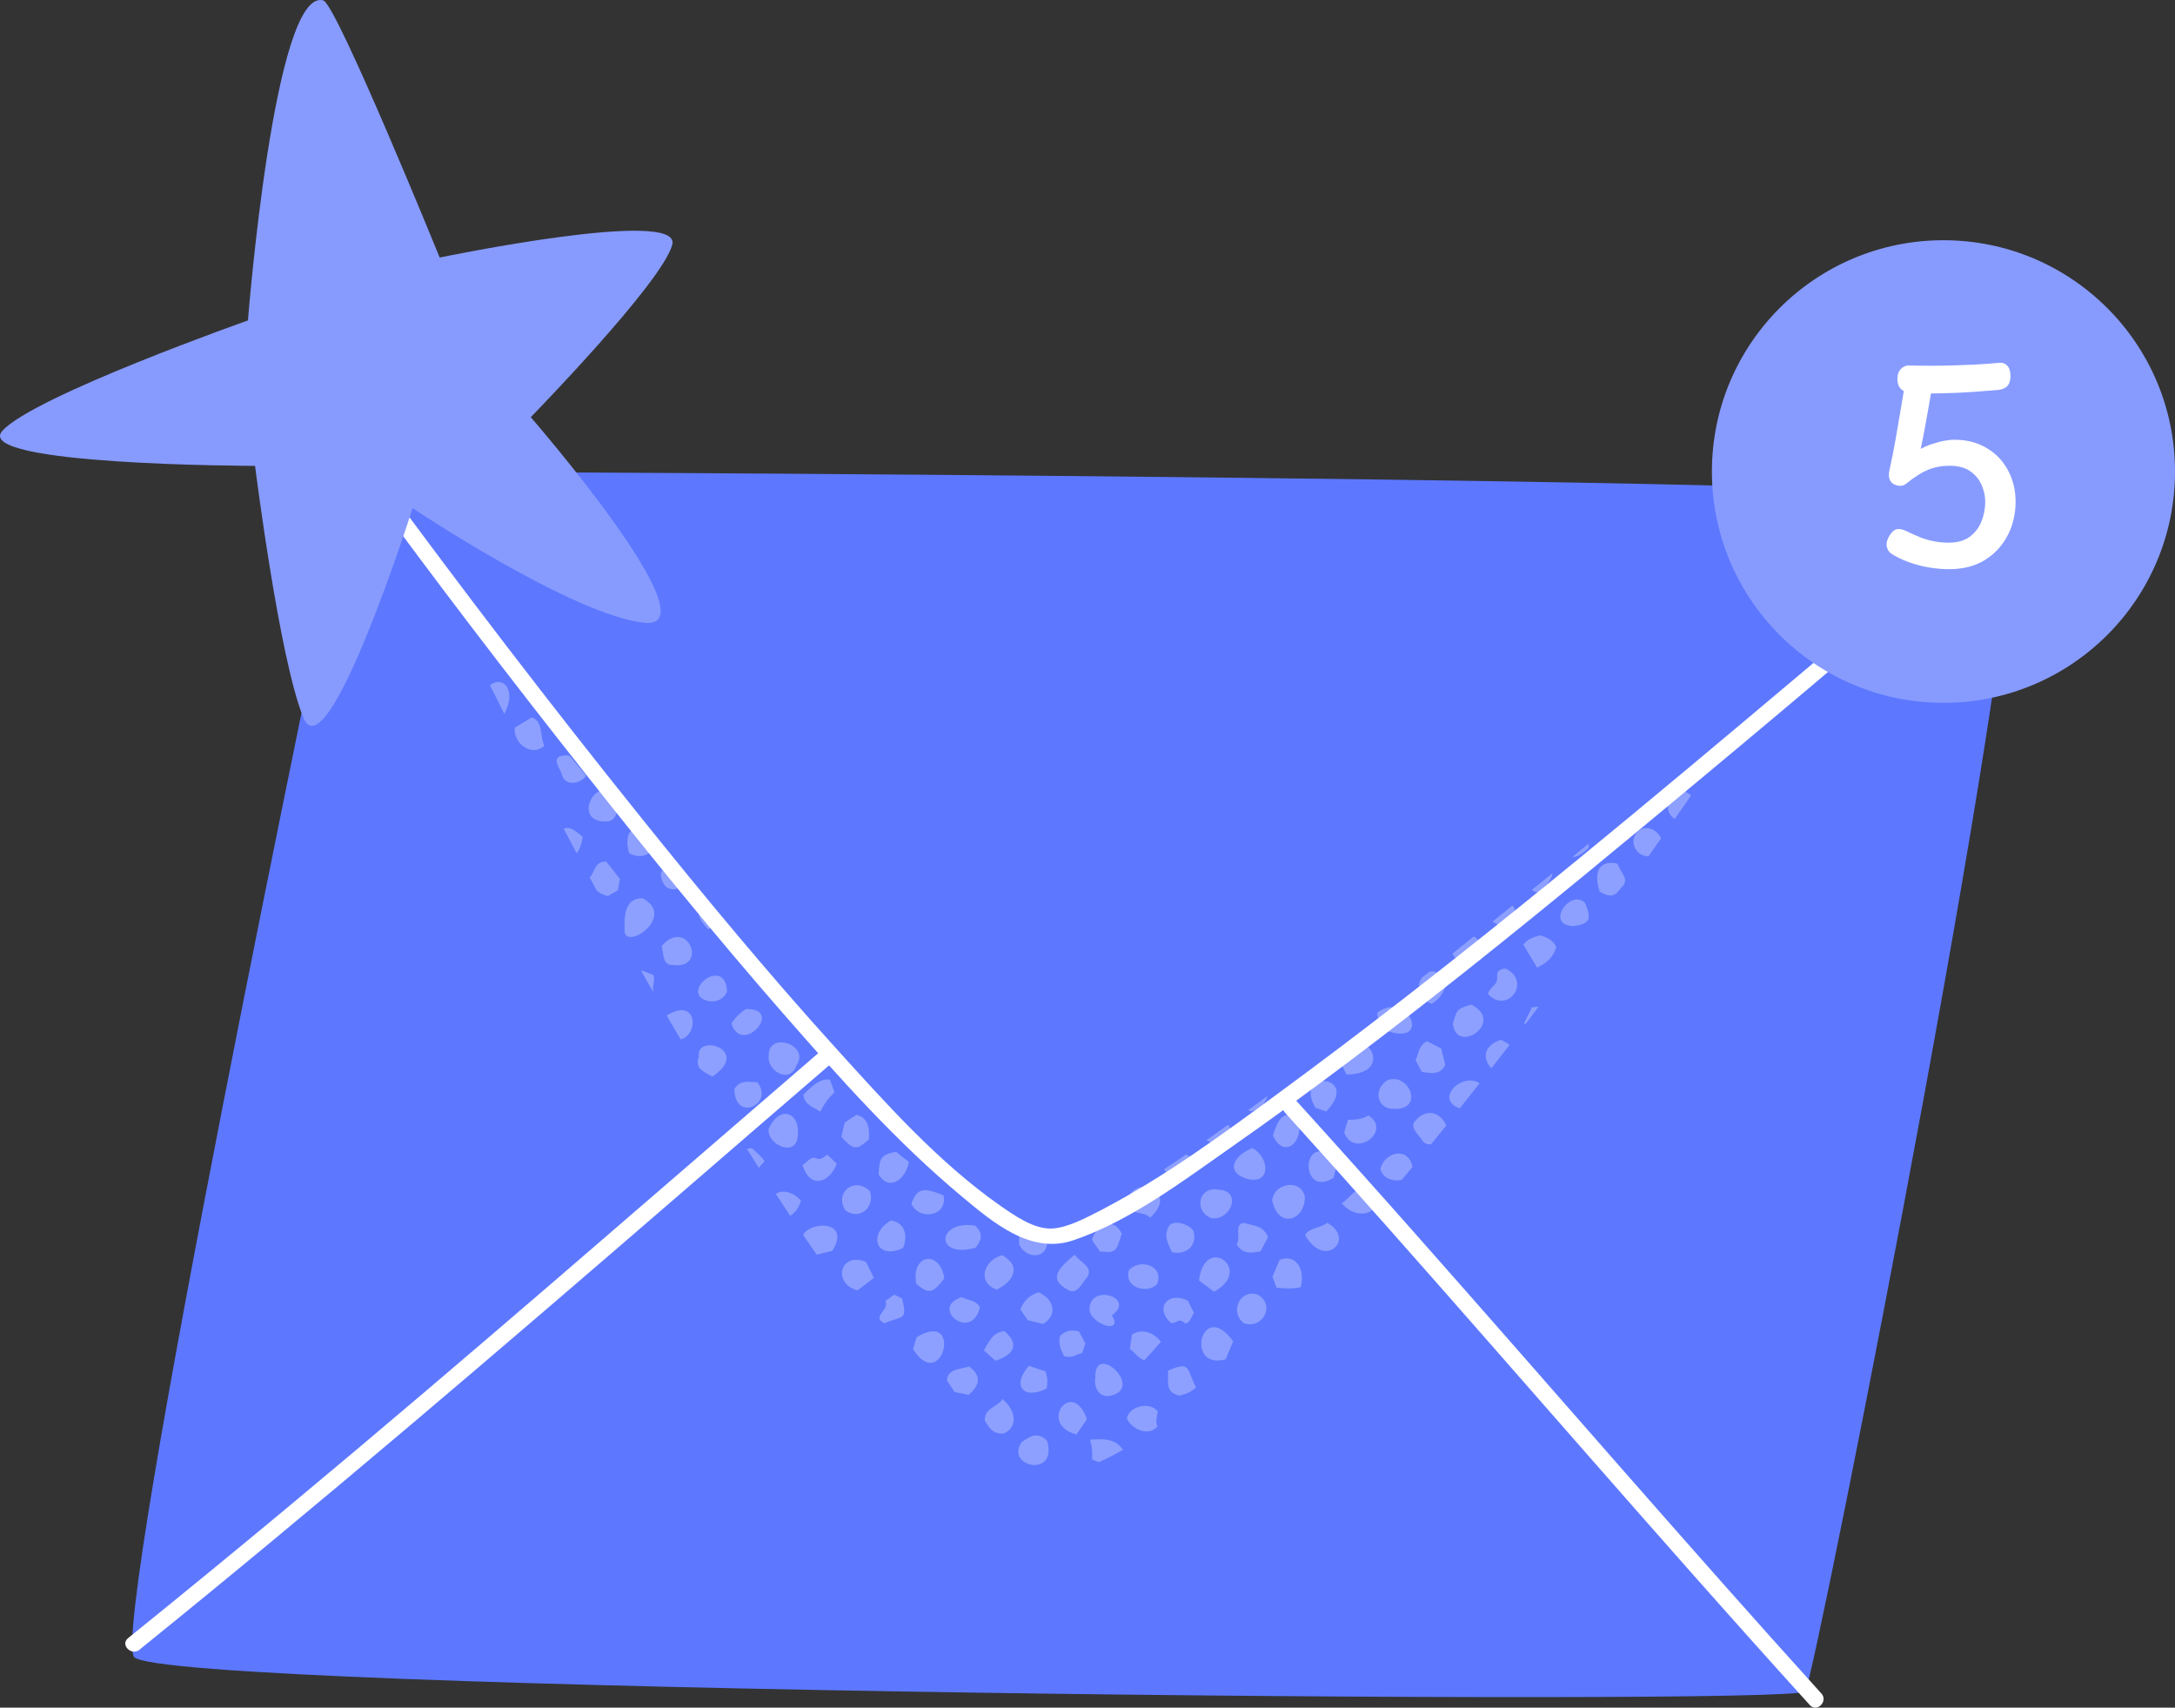
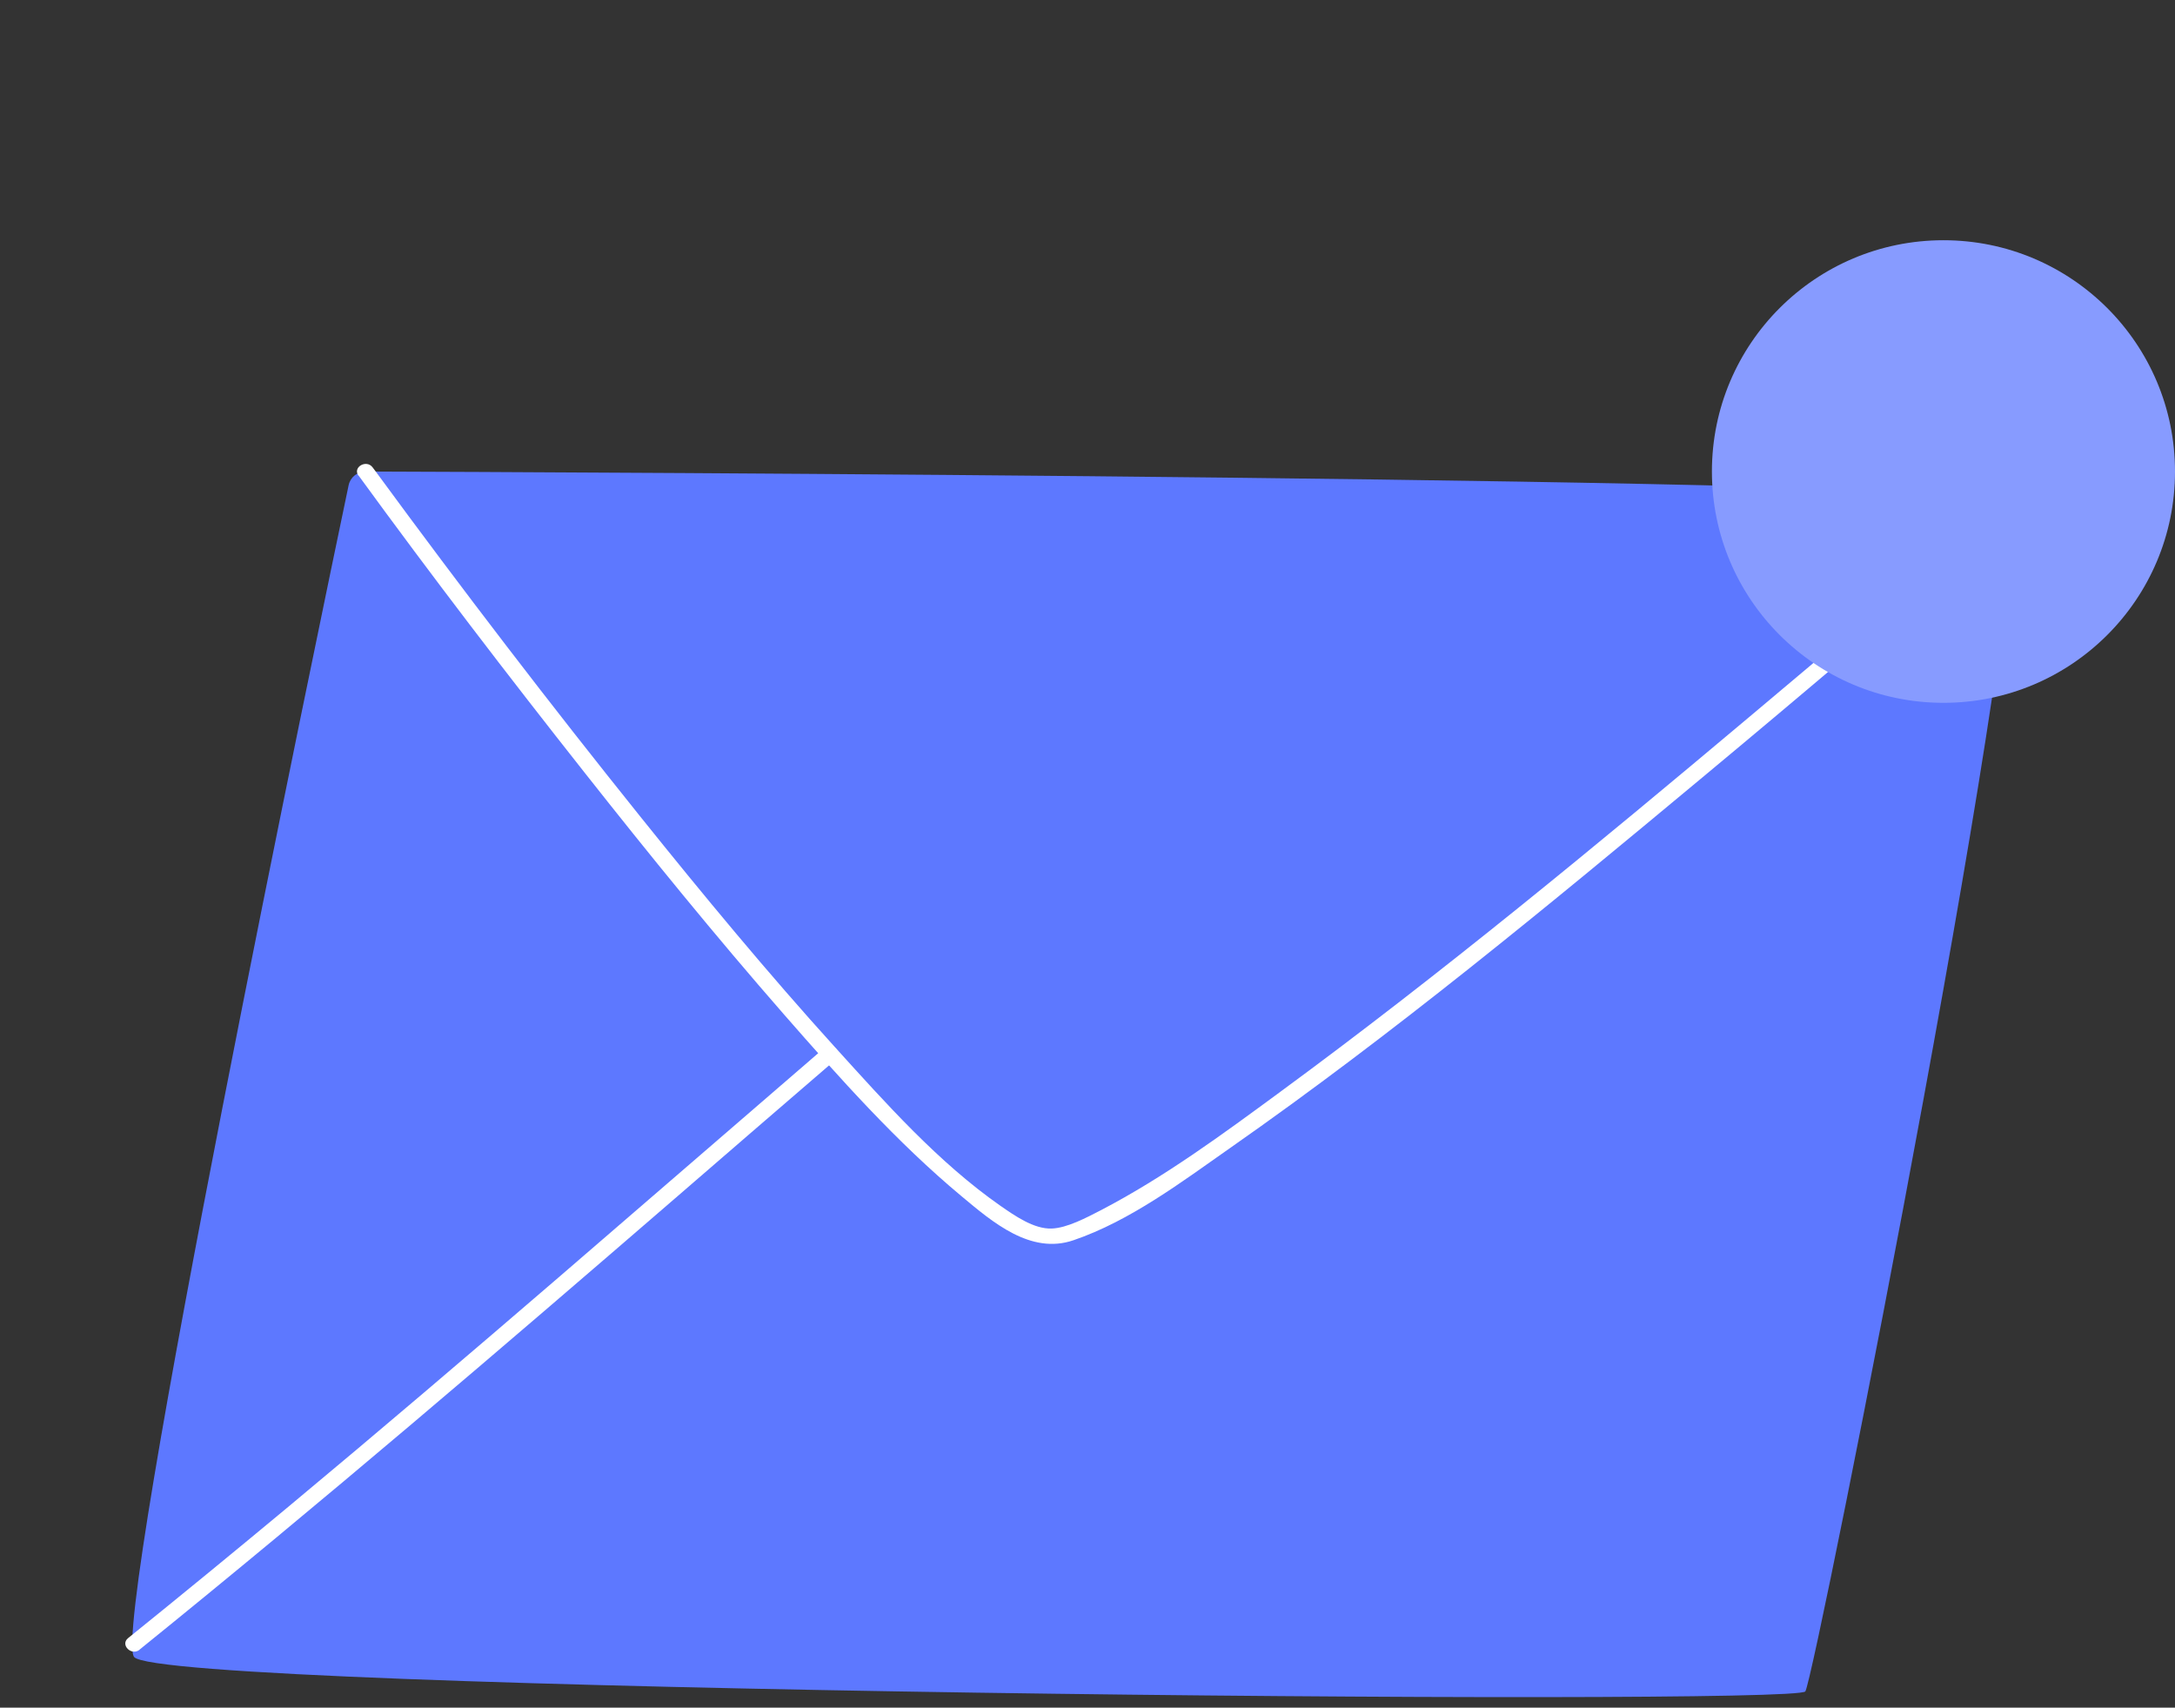
<svg xmlns="http://www.w3.org/2000/svg" width="107" height="84" viewBox="0 0 107 84" fill="none">
  <rect x="0" y="0" width="107" height="84" fill="#333333" stroke="none" />
  <path d="M17.991 23.194C17.583 23.194 17.234 23.472 17.15 23.872C15.806 30.29 5.455 79.907 6.593 81.501C7.808 83.2 88.323 83.929 88.814 83.2C89.299 82.47 100.489 25.861 98.789 24.647C97.179 23.498 25.826 23.22 17.997 23.194H17.991Z" fill="#5D78FF" />
  <path d="M17.642 23.394C21.249 28.347 24.98 33.222 28.781 38.032C31.955 42.055 35.194 46.039 38.569 49.901C41.297 53.019 44.103 56.177 47.297 58.837C48.829 60.116 50.703 61.73 52.811 61.007C55.597 60.057 58.151 58.127 60.537 56.455C68.56 50.843 76.143 44.574 83.668 38.31C88.769 34.068 93.825 29.774 98.828 25.415C98.912 25.344 98.996 25.273 99.074 25.202C99.468 24.86 98.893 24.292 98.505 24.634C94.393 28.231 90.23 31.769 86.047 35.275C78.516 41.603 70.913 47.886 62.98 53.71C60.162 55.783 57.285 57.901 54.175 59.522C53.451 59.896 52.494 60.406 51.738 60.432C50.865 60.464 49.928 59.806 49.21 59.309C46.165 57.178 43.592 54.285 41.11 51.547C37.774 47.867 34.606 44.038 31.496 40.163C27.055 34.63 22.736 28.992 18.541 23.272C18.47 23.181 18.405 23.084 18.334 22.994C18.03 22.581 17.332 22.981 17.636 23.401L17.642 23.394Z" fill="white" />
  <path d="M6.871 81.14C15.851 73.882 24.618 66.373 33.352 58.824C35.938 56.59 38.524 54.349 41.116 52.122C41.51 51.779 40.935 51.211 40.547 51.553C31.8 59.089 23.111 66.689 14.235 74.076C11.604 76.265 8.966 78.428 6.303 80.578C5.895 80.907 6.471 81.476 6.871 81.146V81.14Z" fill="white" />
-   <path d="M89.603 83.303C82.912 75.91 76.408 68.349 69.801 60.884C67.803 58.624 65.793 56.377 63.769 54.143C63.42 53.755 62.851 54.33 63.2 54.711C69.891 62.105 76.395 69.666 83.002 77.13C85 79.39 87.01 81.637 89.034 83.871C89.383 84.259 89.952 83.684 89.603 83.303Z" fill="white" />
  <g opacity="0.3">
-     <path d="M30.727 45.691C30.694 45.058 30.765 44.134 31.625 44.193C33.332 45.109 30.61 46.892 30.727 45.691ZM73.369 52.548C73.673 52.161 73.97 51.773 74.268 51.392C74.132 51.302 73.99 51.224 73.841 51.147C72.891 51.463 72.981 52.141 73.369 52.548ZM62.586 59.05C62.877 60.451 64.182 60.071 64.195 58.889C64.021 57.959 62.676 58.179 62.586 59.05ZM69.639 55.111C69.303 55.441 69.8 55.815 69.975 56.106C70.104 56.267 70.246 56.306 70.402 56.287C70.654 55.977 70.9 55.673 71.152 55.363C70.874 54.73 70.208 54.485 69.645 55.111H69.639ZM60.297 66.863C60.426 66.56 60.536 66.289 60.666 65.979C59.114 63.822 58.261 67.431 60.297 66.863ZM40.947 61.53C41.891 60.012 39.842 60.064 39.512 60.748C39.739 61.078 39.958 61.401 40.178 61.717C40.443 61.653 40.695 61.588 40.941 61.53H40.947ZM37.612 57.126C37.463 56.881 37.237 56.7 36.984 56.48C36.894 56.48 36.816 56.5 36.745 56.519C36.939 56.829 37.14 57.139 37.334 57.449C37.385 57.358 37.463 57.281 37.612 57.126ZM83.855 37.432C83.829 37.768 83.823 37.89 83.888 38.103C84.12 37.755 84.34 37.438 84.534 37.141C84.301 37.238 84.075 37.335 83.849 37.432H83.855ZM71.294 53.949C71.313 54.253 71.54 54.44 71.817 54.517C72.141 54.111 72.464 53.697 72.787 53.291C72.328 52.935 71.391 53.291 71.294 53.949ZM68.262 53.136C67.557 53.542 67.712 54.575 68.585 54.543C70.104 54.601 69.303 52.729 68.262 53.136ZM39.176 52.412C39.881 51.405 37.812 50.701 37.819 51.915C37.702 52.677 38.872 53.349 39.176 52.412ZM65.98 52.341C66.057 52.49 66.141 52.664 66.245 52.858C69.044 52.806 66.587 49.707 65.98 52.341ZM24.106 33.706C24.32 34.132 24.559 34.604 24.811 35.114C25.425 33.977 24.772 33.196 24.106 33.706ZM37.812 55.538C37.747 56.274 38.982 56.855 39.209 56.087C39.499 54.763 38.381 54.246 37.812 55.538ZM29.88 40.409C30.145 40.389 30.293 40.183 30.352 39.918C30.061 39.576 29.77 39.24 29.492 38.911C28.826 39.24 28.613 40.493 29.88 40.402V40.409ZM50.147 61.233C50.47 61.904 51.524 61.995 51.524 61.02C51.511 60.923 51.492 60.832 51.466 60.755C51.143 60.845 50.884 60.878 50.69 60.839C50.548 60.813 50.373 60.742 50.179 60.639C50.134 60.807 50.115 61 50.147 61.239V61.233ZM55.384 59.309C55.668 59.761 56.211 59.554 56.586 59.89C58.099 58.527 55.61 57.597 55.384 59.309ZM52.862 61.724C52.164 62.324 51.492 62.886 52.546 63.454C52.992 63.706 53.218 63.125 53.464 62.847C53.832 62.35 53.16 62.098 52.862 61.724ZM47.968 60.29C46.087 59.993 45.958 61.943 47.994 61.375C48.285 61.013 48.395 60.677 47.968 60.29ZM59.625 59.928C60.594 60.006 61.099 58.566 59.948 58.521C58.939 58.334 58.713 59.618 59.625 59.928ZM29.918 44.07C30.074 43.979 30.235 43.883 30.397 43.792C30.442 43.54 30.481 43.301 30.494 43.23C30.216 42.875 30.002 42.611 29.821 42.378C29.207 42.378 29.278 42.933 29.007 43.159C29.123 43.373 29.24 43.586 29.356 43.805C29.505 43.934 29.686 44.031 29.912 44.076L29.918 44.07ZM59.728 63.538C61.706 62.472 59.263 60.652 58.985 62.989C59.211 63.157 59.457 63.338 59.728 63.538ZM45.092 65.778C45.033 65.972 44.975 66.172 44.917 66.366C46.365 68.62 47.4 64.371 45.092 65.778ZM72.057 47.421C73.382 47.363 73.072 46.414 72.509 46.065C72.16 46.343 71.805 46.627 71.456 46.904C71.572 47.163 71.772 47.305 72.063 47.421H72.057ZM72.38 49.416C71.63 49.629 71.675 49.707 71.475 50.346C71.636 51.922 74.08 50.275 72.38 49.416ZM79.782 43.637C80.203 43.25 79.711 42.927 79.569 42.481C78.547 42.268 78.431 43.069 78.696 43.857C79.265 44.186 79.453 44.089 79.782 43.631V43.637ZM61.609 56.474C60.717 56.829 60.219 57.649 61.383 57.998C62.534 58.263 62.463 56.939 61.609 56.474ZM51.091 63.57C50.647 63.712 50.35 63.994 50.199 64.416C50.309 64.578 50.432 64.758 50.561 64.939C50.794 64.997 51.026 65.055 51.311 65.126C52.08 64.674 51.822 63.874 51.091 63.57ZM62.954 61.969C62.831 62.253 62.715 62.537 62.599 62.802C62.676 63.002 62.741 63.176 62.805 63.344C63.232 63.377 63.614 63.415 63.989 63.312C64.189 62.576 63.866 61.646 62.954 61.969ZM65.605 57.94C65.676 57.643 65.747 57.365 65.818 57.068C63.969 55.434 63.911 59.005 65.605 57.94ZM62.353 53.91C62.036 54.149 61.719 54.382 61.403 54.608C61.461 54.627 61.506 54.659 61.577 54.666C61.991 54.524 62.256 54.279 62.353 53.91ZM49.3 61.743C48.376 61.995 48.059 63.092 49.035 63.435C49.889 63.015 50.257 62.272 49.3 61.743ZM61.202 65.094C62.153 65.391 62.754 64.151 61.861 63.68C60.982 63.396 60.478 64.565 61.202 65.094ZM51.511 70.873C51.046 70.408 50.684 70.641 50.257 70.944C49.436 72.165 52.061 72.713 51.511 70.873ZM54.673 68.645C56.289 68.245 53.832 65.979 53.884 67.761C53.793 68.258 54.104 68.813 54.673 68.645ZM82.388 40.286C82.672 39.879 82.937 39.492 83.196 39.124C83.099 39.059 83.002 38.995 82.892 38.924C81.845 39.201 81.916 40.008 82.394 40.286H82.388ZM45.079 63.144C45.699 63.693 45.913 63.609 46.456 62.873C46.223 61.426 44.794 61.73 45.079 63.144ZM61.215 60.161C60.678 60.161 61.066 60.942 60.84 61.207C61.138 61.711 61.551 61.633 62.01 61.556C62.139 61.317 62.269 61.065 62.379 60.858C62.159 60.264 61.635 60.303 61.215 60.154V60.161ZM32.142 47.957C31.955 47.886 31.754 47.809 31.528 47.724C31.735 48.099 31.948 48.467 32.162 48.842C32.02 48.545 32.272 48.273 32.136 47.957H32.142ZM33.481 49.688C33.177 49.739 32.957 49.836 32.802 49.959C33.028 50.346 33.254 50.74 33.481 51.127C34.172 50.992 34.373 49.675 33.481 49.688ZM44.426 61.388C44.652 60.845 44.568 60.154 43.831 60.032C42.68 60.697 43.081 62.014 44.426 61.388ZM67.764 49.81C67.712 50.185 68.094 50.307 68.12 50.669C70.505 51.566 69.296 48.661 67.764 49.81ZM42.182 63.473C42.428 63.293 42.674 63.099 42.99 62.86C42.855 62.576 42.738 62.343 42.603 62.072C41.329 61.556 40.935 63.125 42.176 63.473H42.182ZM54.698 64.7C55.901 63.867 53.69 63.112 53.599 64.345C53.528 65.1 55.313 65.707 54.698 64.7ZM27.733 40.77C27.94 41.164 28.154 41.558 28.367 41.965C28.548 41.752 28.619 41.468 28.664 41.164C28.199 40.764 27.992 40.654 27.727 40.77H27.733ZM49.313 68.82C49.08 69.233 48.44 69.227 48.447 69.872C48.641 70.189 48.822 70.563 49.384 70.512C50.154 70.169 49.908 69.291 49.313 68.82ZM69.639 52.148C69.742 52.348 69.846 52.535 69.943 52.722C70.408 52.8 70.848 52.89 71.1 52.38C71.035 52.115 70.971 51.857 70.9 51.573C70.667 51.457 70.434 51.334 70.201 51.218C69.762 51.457 69.8 51.838 69.639 52.148ZM42.118 54.847C41.937 54.969 41.736 55.105 41.555 55.221C41.497 55.454 41.445 55.667 41.387 55.919C42.001 56.584 42.131 56.59 42.745 56.048C42.777 55.576 42.758 54.976 42.118 54.84V54.847ZM26.776 36.683C26.55 36.199 26.731 35.501 26.169 35.288C25.891 35.456 25.6 35.63 25.328 35.792C25.302 35.953 25.328 36.102 25.387 36.244C25.419 36.308 25.451 36.373 25.49 36.444C25.774 36.87 26.356 37.077 26.776 36.683ZM58.72 60.581C58.584 60.225 57.672 59.948 57.491 60.342C57.246 60.8 57.44 61.129 57.659 61.594C58.338 61.749 58.901 61.291 58.72 60.581ZM44.71 57.158C44.484 56.977 44.277 56.81 44.077 56.655C43.255 56.816 43.281 57.029 43.223 57.772C43.792 58.669 44.594 57.927 44.71 57.158ZM41.594 59.541C42.286 60.038 43.055 59.399 42.797 58.592C42.027 57.856 41.025 58.669 41.594 59.541ZM32.55 46.536C32.653 46.898 32.582 47.498 33.106 47.466C34.858 47.699 33.836 45.071 32.55 46.536ZM34.379 51.98C34.185 52.554 34.567 52.69 35.045 52.955C36.998 51.65 34.218 50.798 34.379 51.98ZM53.625 70.822C53.735 71.183 53.742 71.428 53.729 71.796C53.845 71.848 53.961 71.887 54.071 71.919C54.446 71.751 54.841 71.551 55.242 71.312C54.854 70.725 54.252 70.789 53.625 70.815V70.822ZM52.953 70.563C53.121 70.318 53.295 70.066 53.47 69.814C52.765 67.754 51.033 70.034 52.953 70.563ZM36.202 47.137C36.403 47.176 36.597 47.253 36.784 47.298C36.564 47.047 36.344 46.801 36.118 46.549C36.144 46.749 36.17 46.95 36.196 47.137H36.202ZM34.845 45.703C34.98 45.652 35.11 45.6 35.239 45.555C34.955 45.232 34.677 44.916 34.399 44.599C34.289 44.864 34.373 45.252 34.845 45.71V45.703ZM67.906 57.488C68.029 57.985 68.546 58.133 68.96 58.036C69.135 57.83 69.309 57.617 69.484 57.41C69.484 57.384 69.484 57.365 69.471 57.339C69.238 56.377 68.12 56.687 67.906 57.494V57.488ZM66.316 55.079C66.245 55.305 66.18 55.531 66.128 55.718C66.646 57.016 68.501 55.628 67.324 54.873C67.027 55.047 66.684 55.092 66.316 55.079ZM63.872 55.06C63.129 54.479 62.818 55.189 62.624 55.861C63.206 57.1 64.189 56.074 63.872 55.06ZM76.563 46.575C76.382 46.227 76.078 46.097 75.774 46.013C75.406 46.104 75.186 46.175 74.94 46.465C75.166 46.846 75.38 47.195 75.619 47.595C76.136 47.35 76.44 47.04 76.563 46.569V46.575ZM64.202 60.742C65.152 62.466 66.723 60.955 65.294 60.148C64.971 60.419 64.46 60.367 64.202 60.742ZM47.678 67.219C47.251 67.361 46.604 67.322 46.591 67.909C46.721 68.103 46.837 68.284 46.96 68.471C47.199 68.523 47.438 68.568 47.652 68.613C48.195 68.135 48.311 67.696 47.671 67.212L47.678 67.219ZM75.36 49.565C75.212 49.855 75.102 50.088 74.985 50.32C75.005 50.346 75.018 50.365 75.037 50.385C75.257 50.101 75.47 49.81 75.683 49.526C75.587 49.526 75.483 49.526 75.36 49.558V49.565ZM75.625 43.902C76.02 43.637 76.362 43.256 76.369 42.959C76.033 43.23 75.696 43.502 75.354 43.779C75.438 43.825 75.522 43.87 75.625 43.902ZM30.953 41.965C31.36 42.21 31.8 42.12 32.039 41.874C31.729 41.519 31.425 41.164 31.127 40.816C30.849 40.983 30.791 41.429 30.953 41.965ZM80.358 41.319C80.338 41.829 80.72 42.12 81.095 42.12C81.308 41.816 81.515 41.526 81.715 41.242C81.431 40.602 80.539 40.499 80.358 41.319ZM78.153 41.707V41.5C77.888 41.713 77.623 41.932 77.352 42.152C77.545 42.165 77.811 42.049 78.153 41.707ZM39.422 50.501C39.564 50.559 39.693 50.617 39.823 50.675C39.713 50.553 39.603 50.437 39.493 50.314C39.467 50.372 39.441 50.43 39.422 50.501ZM57.62 65.081C57.821 65.12 58.047 64.791 58.267 65.081C58.526 65.152 58.623 64.726 58.739 64.584C58.629 64.371 58.545 64.203 58.429 63.977C57.478 63.499 56.761 64.345 57.62 65.081ZM74.067 47.647C73.802 47.654 73.628 47.789 73.653 47.996C73.718 48.48 73.317 48.493 73.201 48.893C74.138 49.92 75.38 48.286 74.074 47.647H74.067ZM38.4 49.313C38.446 49.294 38.484 49.268 38.53 49.248C38.4 49.106 38.278 48.964 38.148 48.822C38.109 48.919 38.071 49.016 38.032 49.119C38.181 49.197 38.31 49.261 38.4 49.306V49.313ZM60.64 55.744C60.569 55.583 60.497 55.441 60.42 55.325C60.058 55.583 59.702 55.841 59.353 56.087C59.457 56.17 59.657 56.222 60.071 56.254C60.252 56.074 60.452 55.906 60.646 55.751L60.64 55.744ZM56.961 69.433C56.547 68.897 55.513 69.201 55.435 69.782C55.649 70.234 56.282 70.557 56.722 70.344C56.774 70.305 56.832 70.266 56.883 70.228C56.903 70.208 56.922 70.195 56.942 70.176C56.819 69.937 56.935 69.659 56.955 69.433H56.961ZM44.833 59.218C45.26 60.09 46.65 59.793 46.41 58.798C45.389 58.379 45.117 58.456 44.833 59.218ZM55.183 60.677C54.757 59.825 53.949 60.238 53.716 60.987C53.858 61.194 53.994 61.381 54.117 61.562C54.892 61.62 54.905 61.614 55.183 60.677ZM70.434 49.371C70.731 49.197 70.971 48.938 71.106 48.519C71.048 47.964 70.667 47.712 70.318 47.802C70.195 47.899 70.066 48.002 69.943 48.099C69.885 48.196 69.826 48.312 69.8 48.454C69.956 48.771 69.923 49.216 70.434 49.378V49.371ZM58.694 56.958C58.571 56.9 58.455 56.842 58.345 56.79C57.976 57.049 57.614 57.294 57.258 57.526C57.834 58.185 59.023 57.978 58.694 56.958ZM58.008 68.652C58.377 68.568 58.571 68.484 58.842 68.245C58.364 67.412 58.636 66.883 57.459 67.431C57.498 67.98 57.304 68.49 58.015 68.645L58.008 68.652ZM65.243 54.672C67.001 52.858 63.568 52.574 64.719 54.492C64.848 54.537 65.004 54.588 65.243 54.672ZM56.922 63.17C57.284 62.285 56.121 61.879 55.545 62.466C55.267 63.338 56.438 63.667 56.922 63.17ZM27.507 37.219C27.197 37.432 27.585 37.839 27.643 38.11C27.804 38.678 28.515 38.575 28.819 38.187C28.819 38.162 28.813 38.136 28.806 38.11C28.535 37.794 28.27 37.477 28.011 37.174C27.856 37.148 27.688 37.161 27.5 37.212L27.507 37.219ZM77.979 44.419C77.287 43.689 75.987 45.471 77.371 45.555C78.224 45.452 78.315 45.219 77.979 44.419ZM39.402 59.063C39.008 58.618 38.465 58.501 38.168 58.734C38.4 59.089 38.64 59.444 38.872 59.799C39.092 59.683 39.286 59.444 39.402 59.063ZM36.694 49.636C36.405 49.825 36.168 50.062 35.983 50.346C36.5 51.967 38.607 49.591 36.694 49.636ZM32.504 42.966C32.562 43.766 33.125 43.895 33.532 43.605C33.261 43.295 32.989 42.979 32.724 42.669C32.634 42.746 32.556 42.843 32.504 42.966ZM41.051 53.723C40.973 53.51 40.896 53.31 40.825 53.103C40.295 53.039 39.868 53.51 39.519 53.852C39.59 54.375 40.029 54.459 40.353 54.679C40.56 54.279 40.747 54.02 41.057 53.723H41.051ZM41.167 57.242C41.012 57.094 40.857 56.952 40.702 56.803C40.508 56.926 40.366 57.087 40.146 56.971C39.881 56.868 39.687 57.197 39.48 57.307C39.829 58.469 40.779 58.243 41.167 57.242ZM56.302 66.909C56.58 66.605 56.825 66.327 57.11 66.004C56.767 65.552 56.179 65.32 55.688 65.649C55.649 65.908 55.623 66.114 55.584 66.36C55.83 66.508 55.953 66.799 56.302 66.909ZM51.492 68.303C51.531 68.032 51.556 67.774 51.427 67.457C51.188 67.38 50.916 67.29 50.619 67.186C49.759 68.155 50.335 68.878 51.492 68.303ZM36.131 53.555C36.125 55.234 38.109 54.337 37.256 53.232C36.849 53.232 36.441 53.097 36.131 53.555ZM48.971 66.934C49.882 66.644 50.173 66.121 49.41 65.475C48.828 65.546 48.673 65.979 48.402 66.424C48.57 66.579 48.751 66.741 48.971 66.934ZM47.309 63.809C45.706 64.319 47.794 66.03 48.208 64.313C48.033 63.951 47.645 63.977 47.309 63.809ZM67.745 59.27C67.544 58.986 67.337 58.695 67.111 58.379C66.575 58.534 66.387 58.953 66.012 59.186C66.465 59.761 67.318 59.928 67.751 59.27H67.745ZM74.475 45.51C74.636 45.09 74.572 44.754 74.41 44.541C74.08 44.806 73.757 45.071 73.421 45.335C73.641 45.452 73.86 45.568 74.106 45.697C74.222 45.639 74.345 45.574 74.475 45.503V45.51ZM34.45 49.048C34.858 49.397 35.556 49.319 35.763 48.771C35.705 47.195 33.901 48.39 34.45 49.048ZM53.244 66.547C53.289 66.405 53.341 66.243 53.392 66.082C53.289 65.882 53.186 65.695 53.082 65.494C52.675 65.385 52.39 65.475 52.151 65.714C52.048 66.095 52.203 66.411 52.345 66.702C52.701 66.838 52.946 66.631 53.244 66.547ZM43.501 65.094C44.38 64.707 44.665 64.984 44.374 63.874C44.27 63.822 44.167 63.764 43.999 63.68C43.837 63.79 43.682 63.9 43.553 63.996C43.792 64.461 42.848 64.733 43.495 65.088L43.501 65.094Z" fill="white" />
-   </g>
-   <path d="M12.198 15.762C12.198 15.762 13.485 -0.645 15.903 0.02C16.556 0.2 21.631 12.669 21.631 12.669C21.631 12.669 33.539 10.19 33.074 12.03C32.608 13.87 26.111 20.521 26.111 20.521C26.111 20.521 35.214 31.007 31.69 30.633C28.167 30.258 20.299 24.996 20.299 24.996C20.299 24.996 16.097 38.175 14.92 35.288C13.737 32.402 12.548 22.916 12.548 22.916C12.548 22.916 -1.442 22.897 0.122 21.186C1.68 19.475 12.198 15.762 12.198 15.762Z" fill="#879BFF" />
-   <path d="M95.609 34.572C101.9 34.572 107 29.478 107 23.194C107 16.911 101.9 11.817 95.609 11.817C89.318 11.817 84.218 16.911 84.218 23.194C84.218 29.478 89.318 34.572 95.609 34.572Z" fill="#879BFF" />
-   <path d="M93.786 18.48C93.805 18.358 93.863 18.267 93.967 18.203C94.07 18.138 94.174 18.106 94.29 18.106C94.6 18.087 94.814 18.151 94.943 18.293C95.072 18.435 95.124 18.551 95.111 18.648C95.105 18.726 95.072 18.907 95.021 19.204C94.969 19.494 94.911 19.843 94.84 20.243C94.768 20.643 94.697 21.057 94.613 21.477C94.529 21.896 94.452 22.277 94.374 22.619L93.721 22.607C94.161 22.245 94.587 21.993 95.021 21.851C95.447 21.703 95.829 21.631 96.165 21.631C96.753 21.631 97.277 21.767 97.723 22.032C98.175 22.297 98.525 22.658 98.777 23.123C99.029 23.588 99.158 24.105 99.158 24.686C99.158 25.267 99.029 25.835 98.77 26.332C98.512 26.829 98.143 27.236 97.658 27.54C97.173 27.843 96.585 27.998 95.893 27.998C95.551 27.998 95.208 27.966 94.865 27.908C94.523 27.85 94.2 27.759 93.896 27.649C93.592 27.54 93.314 27.404 93.068 27.249C92.991 27.204 92.926 27.139 92.881 27.049C92.835 26.959 92.81 26.875 92.81 26.784C92.81 26.687 92.835 26.584 92.894 26.461C92.952 26.339 93.023 26.242 93.107 26.151C93.191 26.067 93.288 26.022 93.404 26.022C93.475 26.022 93.547 26.035 93.624 26.061C93.702 26.087 93.773 26.119 93.844 26.151C94.051 26.255 94.258 26.345 94.465 26.429C94.671 26.513 94.898 26.578 95.124 26.623C95.357 26.668 95.602 26.694 95.868 26.694C96.294 26.694 96.643 26.597 96.902 26.403C97.16 26.209 97.354 25.958 97.477 25.654C97.6 25.344 97.665 25.021 97.665 24.679C97.665 24.408 97.606 24.137 97.49 23.866C97.374 23.594 97.193 23.368 96.941 23.188C96.689 23.007 96.346 22.91 95.919 22.91C95.525 22.91 95.169 22.974 94.846 23.11C94.523 23.246 94.167 23.472 93.773 23.795C93.676 23.866 93.585 23.898 93.488 23.898C93.385 23.898 93.288 23.872 93.184 23.827C93.088 23.782 93.01 23.698 92.965 23.588C92.919 23.478 92.913 23.336 92.945 23.162C93.068 22.613 93.172 22.084 93.262 21.567C93.353 21.05 93.437 20.534 93.527 20.017C93.611 19.507 93.702 18.991 93.786 18.48ZM93.346 18.61C93.346 18.461 93.379 18.345 93.443 18.241C93.508 18.145 93.585 18.074 93.682 18.028C93.779 17.983 93.863 17.97 93.954 17.977C94.213 17.983 94.51 17.99 94.859 17.99C95.208 17.99 95.583 17.99 95.99 17.977C96.398 17.964 96.798 17.951 97.199 17.932C97.6 17.912 97.975 17.88 98.337 17.848C98.512 17.828 98.647 17.88 98.751 17.99C98.854 18.099 98.906 18.267 98.906 18.487C98.906 18.706 98.854 18.887 98.744 18.997C98.635 19.107 98.479 19.165 98.272 19.184C97.904 19.216 97.49 19.249 97.025 19.281C96.559 19.313 96.081 19.333 95.583 19.346C95.085 19.359 94.587 19.359 94.09 19.346C93.993 19.339 93.889 19.313 93.766 19.281C93.644 19.249 93.547 19.178 93.463 19.068C93.379 18.958 93.34 18.803 93.34 18.597L93.346 18.61Z" fill="white" />
+     </g>
+   <path d="M95.609 34.572C101.9 34.572 107 29.478 107 23.194C107 16.911 101.9 11.817 95.609 11.817C89.318 11.817 84.218 16.911 84.218 23.194C84.218 29.478 89.318 34.572 95.609 34.572" fill="#879BFF" />
</svg>